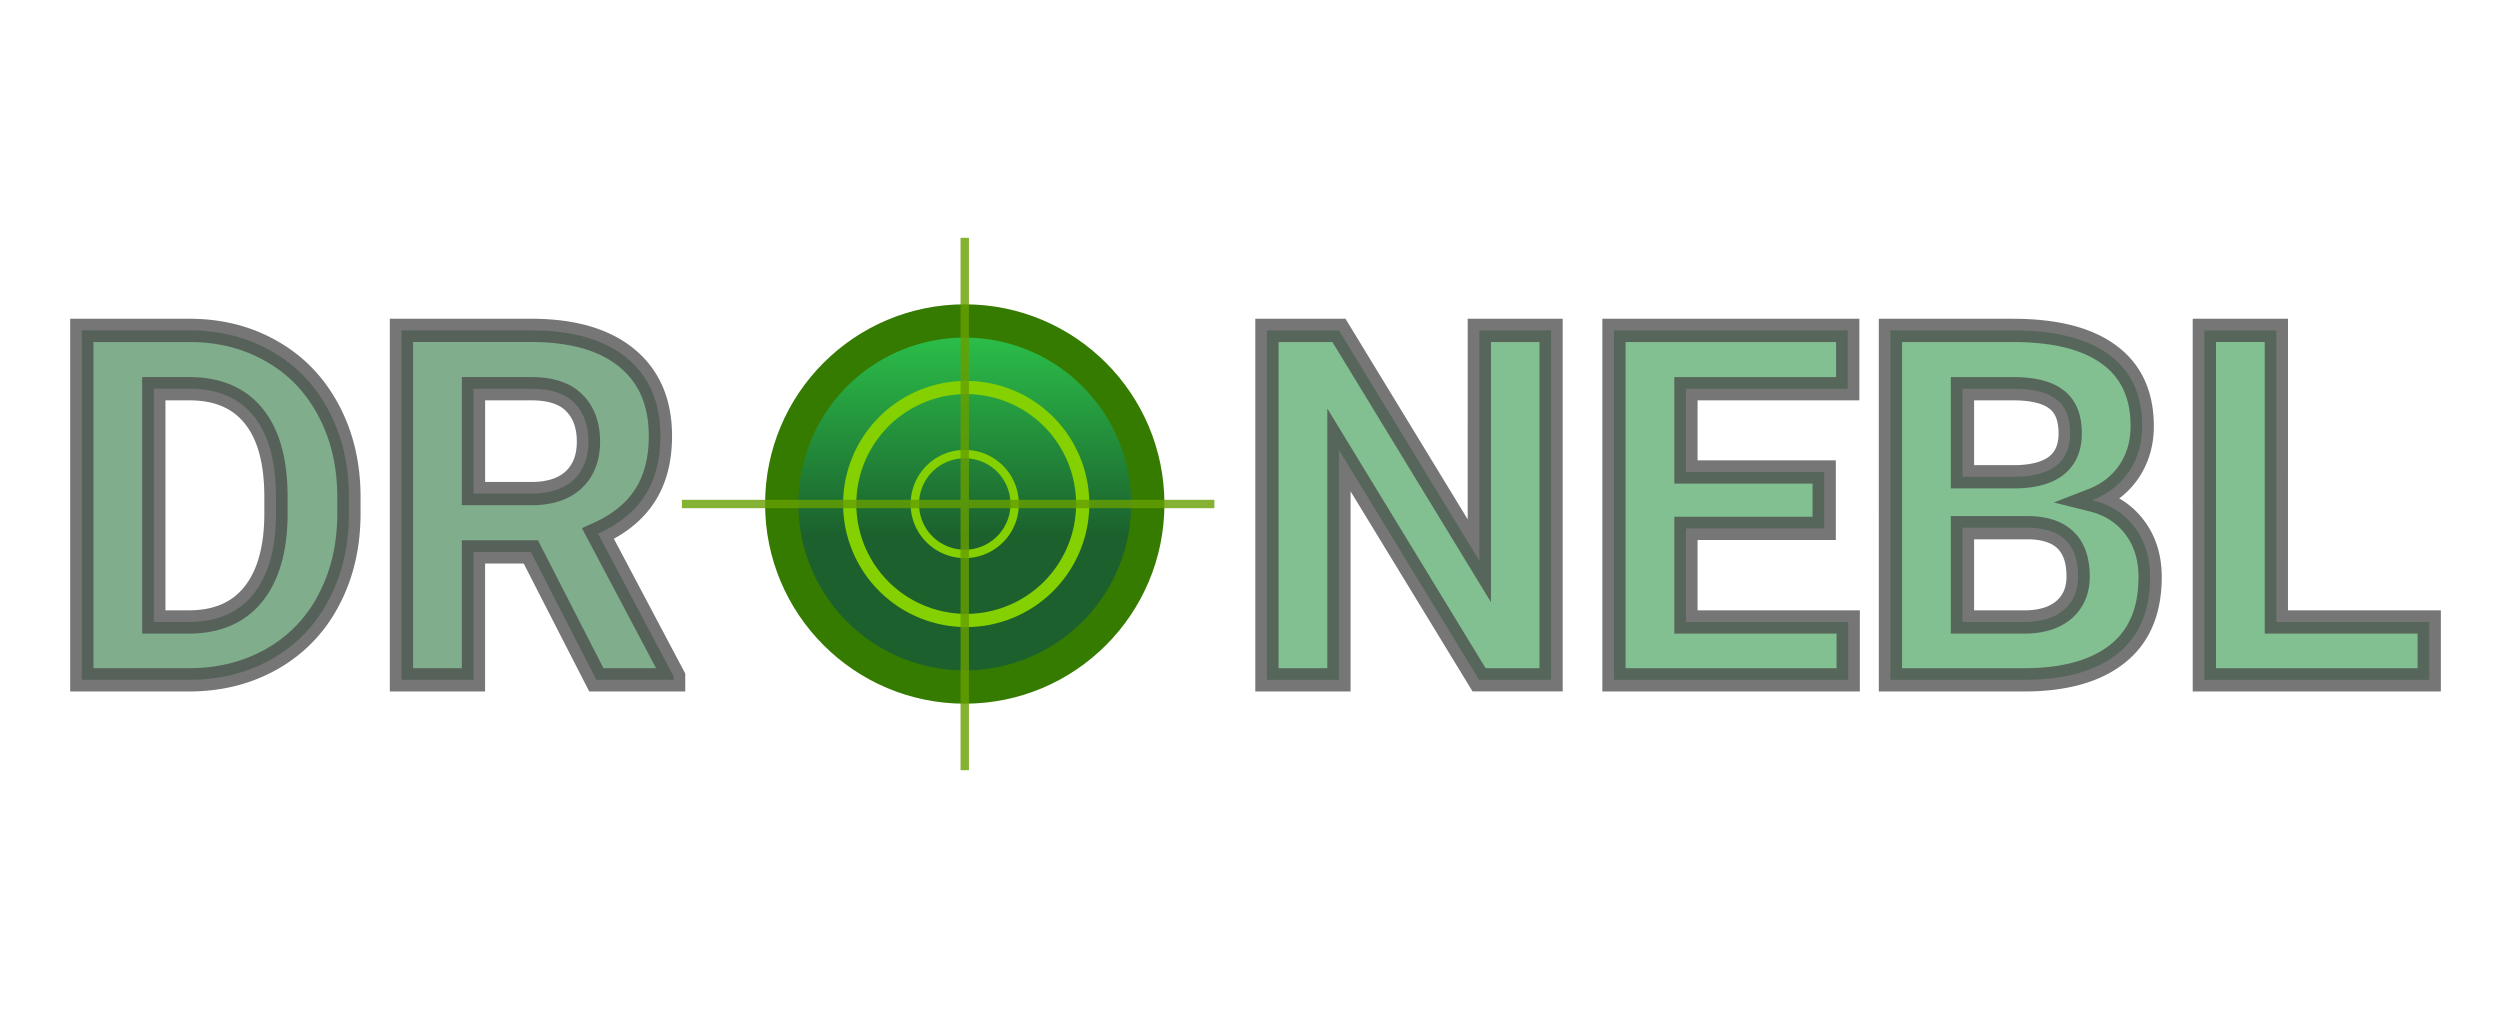
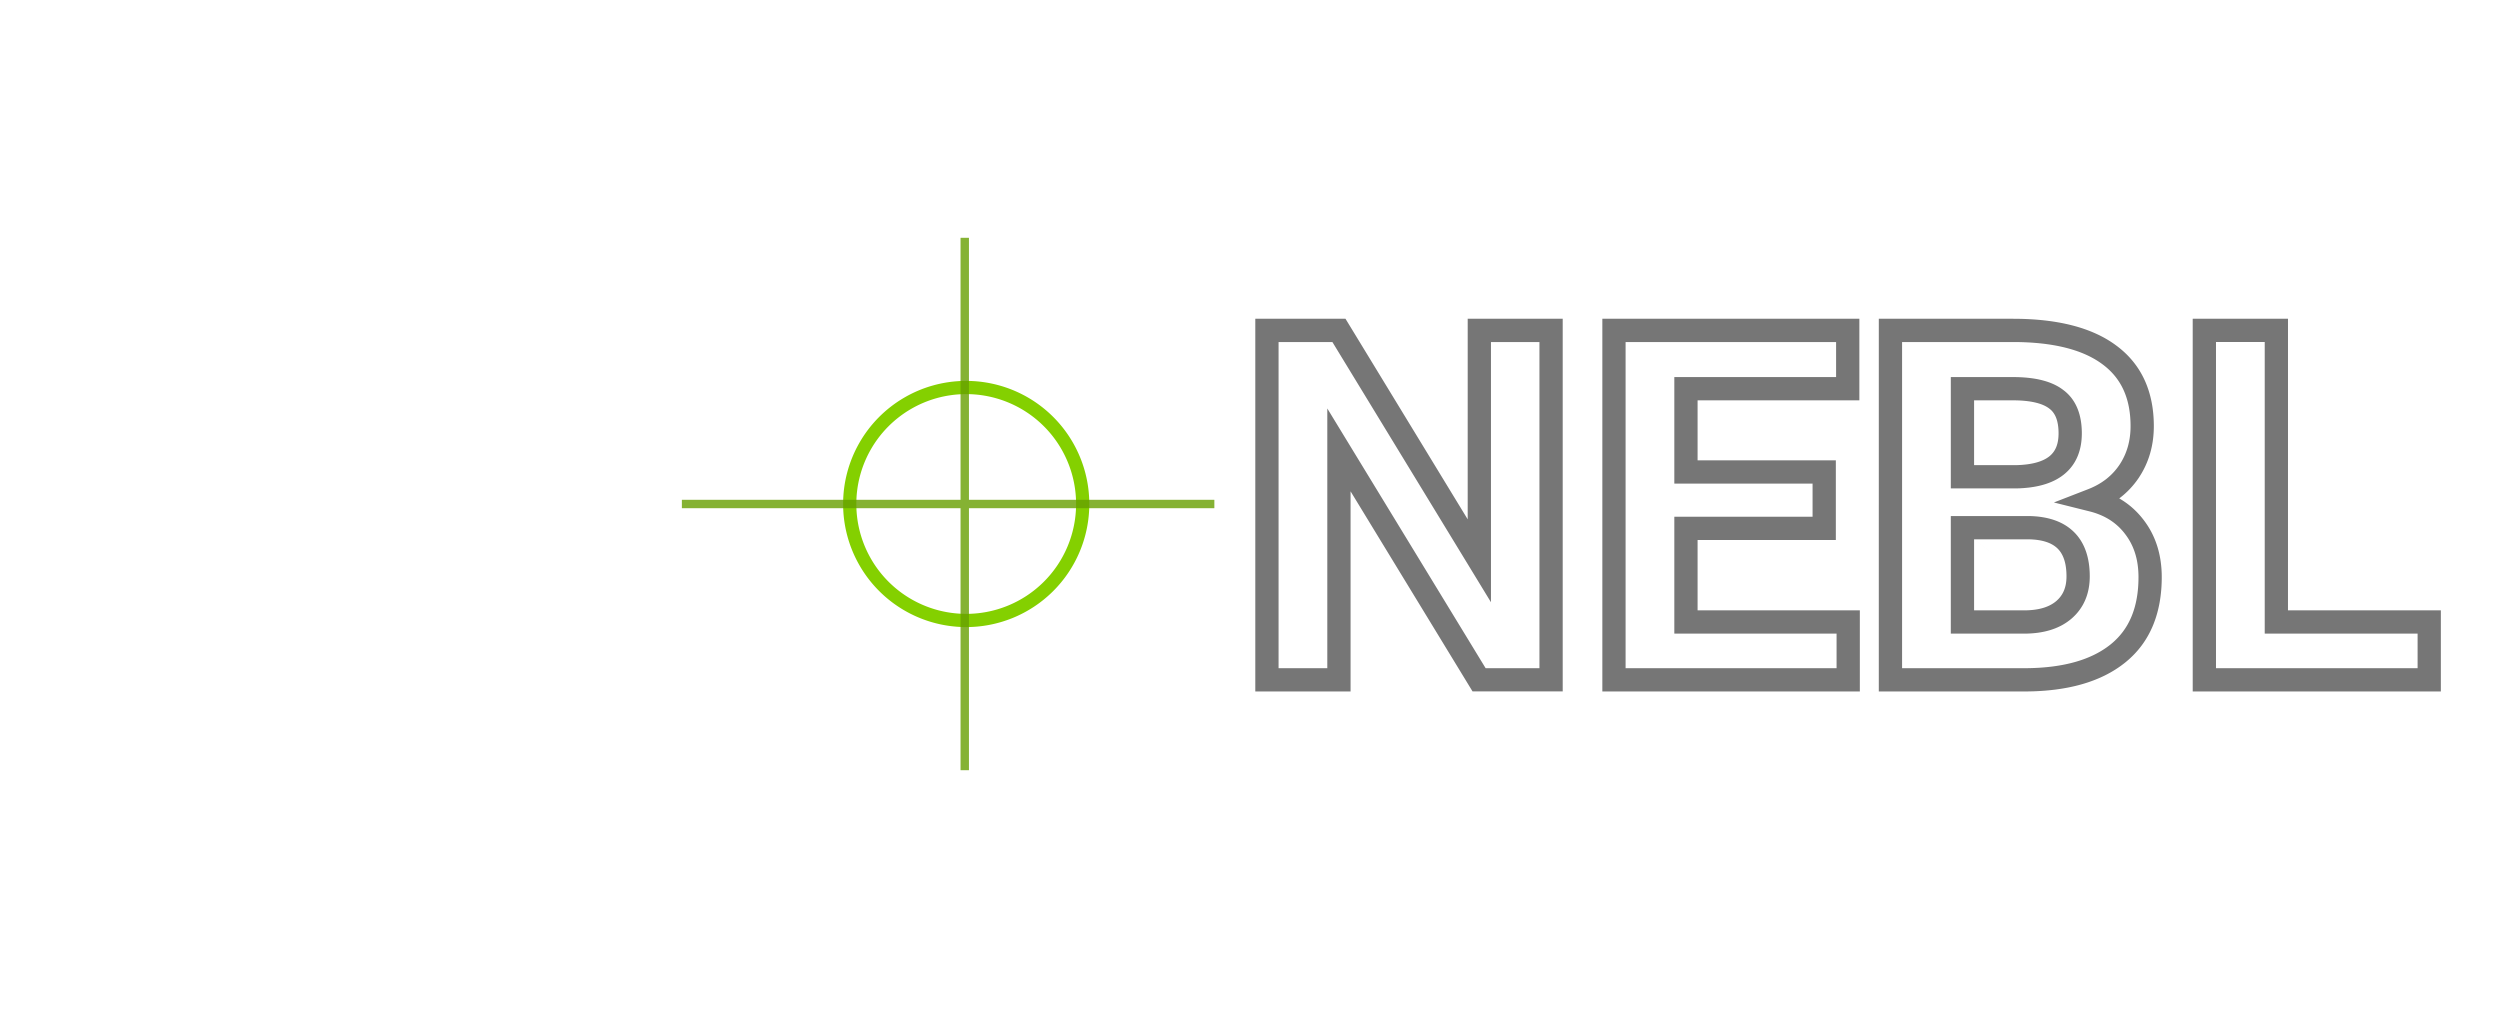
<svg xmlns="http://www.w3.org/2000/svg" width="140" height="57" fill="none">
  <g clip-path="url(#clip0)">
-     <path d="M4.582 38.07V18.502h6.02c1.72 0 3.257.39 4.61 1.17 1.362.77 2.424 1.872 3.185 3.305.762 1.425 1.143 3.047 1.143 4.866v.9c0 1.819-.377 3.436-1.13 4.852-.743 1.415-1.796 2.513-3.157 3.292-1.362.78-2.899 1.174-4.61 1.183H4.582zm4.031-16.302V34.83h1.95c1.576 0 2.781-.515 3.614-1.546.834-1.03 1.26-2.504 1.277-4.421v-1.035c0-1.989-.412-3.494-1.236-4.516-.825-1.03-2.03-1.545-3.616-1.545H8.613zm21.114 9.139h-3.212v7.163h-4.032V18.502h7.27c2.313 0 4.096.515 5.35 1.546 1.254 1.03 1.881 2.486 1.881 4.367 0 1.335-.29 2.45-.873 3.347-.574.887-1.447 1.595-2.62 2.123l4.233 7.997v.188h-4.328l-3.669-7.163zm-3.212-3.266h3.252c1.013 0 1.797-.255 2.352-.766.556-.52.834-1.232.834-2.137 0-.923-.265-1.649-.793-2.177-.52-.529-1.322-.793-2.406-.793h-3.24v5.873z" opacity=".75" fill="#569164" />
-     <path opacity=".75" fill-rule="evenodd" clip-rule="evenodd" d="M3.93 17.85h6.672c1.822 0 3.472.414 4.933 1.255 1.473.834 2.62 2.028 3.437 3.566.818 1.53 1.219 3.26 1.219 5.172v.9c0 1.91-.396 3.635-1.204 5.156a8.643 8.643 0 01-3.411 3.554c-1.468.84-3.117 1.26-4.93 1.269H3.93V17.85zm1.303 1.304v18.265h5.408c1.608-.009 3.032-.378 4.288-1.097a7.343 7.343 0 002.905-3.03l.001-.003c.696-1.31 1.053-2.82 1.053-4.546v-.9c0-1.726-.36-3.24-1.066-4.558v-.002c-.706-1.328-1.681-2.338-2.93-3.045l-.005-.002c-1.245-.717-2.667-1.082-4.285-1.082h-5.37zM21.83 17.85h7.922c2.4 0 4.352.534 5.763 1.693 1.43 1.175 2.12 2.83 2.12 4.872 0 1.43-.313 2.676-.98 3.701-.543.84-1.311 1.521-2.278 2.053l3.997 7.55v1.002h-5.378l-3.669-7.164h-2.162v7.164H21.83V17.85zm1.303 1.303v18.265h2.73v-7.164h4.261l3.669 7.164h2.947l-4.152-7.842.633-.286c1.085-.488 1.85-1.122 2.341-1.883l.001-.001c.499-.767.769-1.751.769-2.991 0-1.722-.565-2.979-1.644-3.865-1.097-.901-2.712-1.397-4.936-1.397h-6.619zM7.962 21.116h2.64c1.739 0 3.15.574 4.123 1.79.955 1.183 1.38 2.86 1.38 4.923v1.041c-.018 2-.462 3.64-1.421 4.825-.981 1.213-2.39 1.788-4.122 1.788h-2.6V21.116zm1.303 1.303v11.76h1.297c1.422 0 2.423-.455 3.109-1.303.707-.874 1.114-2.182 1.131-4.015v-1.032c0-1.913-.398-3.247-1.092-4.106l-.001-.002c-.676-.845-1.675-1.302-3.107-1.302H9.265zm16.598-1.303h3.89c1.177 0 2.18.287 2.869.986.677.678.982 1.584.982 2.636 0 1.048-.328 1.947-1.04 2.613l-.004.004c-.712.654-1.674.938-2.793.938h-3.904v-7.177zm1.303 1.303v4.57h2.601c.904 0 1.51-.226 1.909-.592.398-.373.625-.898.625-1.659 0-.793-.223-1.337-.603-1.716l-.003-.004c-.35-.357-.951-.599-1.942-.599h-2.587z" fill="#484848" />
-     <path d="M54.026 39.406c6.176 0 11.182-5.007 11.182-11.182 0-6.176-5.006-11.182-11.181-11.182-6.176 0-11.182 5.006-11.182 11.182 0 6.175 5.006 11.182 11.181 11.182z" fill="#357B00" />
-     <path d="M54.026 37.542a9.318 9.318 0 100-18.636 9.318 9.318 0 000 18.636z" fill="url(#paint0_linear)" />
+     <path d="M54.026 37.542z" fill="url(#paint0_linear)" />
    <path d="M54.027 34.746a6.523 6.523 0 100-13.045 6.523 6.523 0 000 13.045z" stroke="#84D000" stroke-width=".74" />
-     <path d="M54.026 31.02a2.795 2.795 0 100-5.591 2.795 2.795 0 000 5.59z" stroke="#84D000" stroke-width=".471" />
    <path d="M38.185 28.224h29.819M54.026 13.315v29.818" stroke="#679F00" stroke-opacity=".8" stroke-width=".471" />
-     <path d="M86.861 38.07H82.83l-7.848-12.875V38.07H70.95V18.502h4.032l7.862 12.902V18.502h4.018V38.07zm15.294-8.48h-7.74v5.241h9.084v3.239H90.382V18.502h13.091v3.266h-9.059v4.663h7.741v3.159zm3.71 8.48V18.502h6.854c2.374 0 4.175.457 5.403 1.37 1.227.906 1.841 2.236 1.841 3.992 0 .959-.246 1.806-.739 2.54-.493.726-1.178 1.26-2.057 1.6 1.004.25 1.792.757 2.366 1.518.582.762.873 1.694.873 2.796 0 1.881-.6 3.306-1.801 4.274-1.2.967-2.911 1.46-5.133 1.478h-7.607zm4.032-8.52v5.281h3.454c.949 0 1.689-.224 2.217-.672.538-.457.807-1.084.807-1.881 0-1.792-.928-2.702-2.782-2.729h-3.696zm0-2.85h2.983c2.034-.036 3.051-.847 3.051-2.433 0-.886-.26-1.523-.779-1.908-.511-.394-1.322-.591-2.433-.591h-2.822V26.7zm17.579 8.131h8.561v3.239h-12.593V18.502h4.032v16.33z" opacity=".75" fill="#5AAA6C" />
    <path opacity=".75" fill-rule="evenodd" clip-rule="evenodd" d="M70.297 17.85h5.05l6.844 11.233V17.85h5.321v20.87h-5.049l-6.831-11.206v11.207h-5.335V17.85zm1.303 1.304v18.265h2.729V22.875l8.866 14.544h3.014V19.154h-2.715v14.571l-8.88-14.571H71.6zm18.13-1.303h14.394v4.568h-9.059v3.36h7.742v4.462h-7.742v3.939h9.086v4.542h-14.42V17.85zm1.303 1.303v18.265h11.815v-1.936h-9.086v-6.545h7.742v-1.855h-7.742v-5.967h9.059v-1.962H91.034zm14.18-1.303h7.506c2.441 0 4.404.467 5.79 1.498 1.42 1.048 2.105 2.589 2.105 4.515 0 1.077-.279 2.052-.85 2.903l-.002.004a4.776 4.776 0 01-1.084 1.14c.533.308.994.714 1.374 1.218.68.891 1.006 1.967 1.006 3.189 0 2.03-.656 3.663-2.044 4.781-1.356 1.093-3.232 1.604-5.538 1.623h-8.263V17.85zm1.303 1.303v18.265h6.952c2.137-.018 3.683-.492 4.728-1.334 1.014-.817 1.559-2.035 1.559-3.767 0-.981-.257-1.768-.74-2.4l-.003-.004c-.476-.632-1.131-1.06-2.003-1.278l-1.991-.498 1.914-.742c.763-.296 1.338-.748 1.751-1.356.414-.618.628-1.335.628-2.175 0-1.585-.542-2.705-1.576-3.468l-.003-.002c-1.068-.795-2.707-1.241-5.013-1.241h-6.203zm16.276-1.303h5.335V34.18h8.561v4.542h-13.896V17.85zm1.303 1.303v18.265h11.29v-1.936h-8.561v-16.33h-2.729zm-14.85 1.962h3.474c1.158 0 2.144.2 2.825.724.739.55 1.038 1.419 1.038 2.428 0 .943-.31 1.75-1.008 2.307-.668.533-1.598.758-2.683.777h-3.646v-6.236zm1.303 1.303v3.63h2.326c.946-.018 1.54-.216 1.888-.493.319-.255.517-.646.517-1.288 0-.763-.219-1.165-.516-1.385l-.01-.008c-.34-.262-.974-.456-2.034-.456h-2.171zm-1.303 6.479h4.357c1.023.015 1.907.275 2.533.889.63.617.891 1.488.891 2.49 0 .961-.333 1.78-1.036 2.379-.684.579-1.593.827-2.64.827h-4.105v-6.585zm1.303 1.303v3.979h2.802c.852 0 1.422-.2 1.796-.517m-4.598-3.462h3.039c.829.013 1.335.22 1.636.516.297.291.5.772.5 1.56 0 .634-.206 1.07-.577 1.386" fill="#484848" />
  </g>
  <defs>
    <linearGradient id="paint0_linear" x1="44.708" y1="18.906" x2="44.708" y2="37.542" gradientUnits="userSpaceOnUse">
      <stop stop-color="#2BBD49" />
      <stop offset=".6" stop-color="#1B602D" />
    </linearGradient>
    <clipPath id="clip0">
      <path fill="#fff" transform="translate(2.633 13.315)" d="M0 0h134.181v29.818H0z" />
    </clipPath>
  </defs>
</svg>